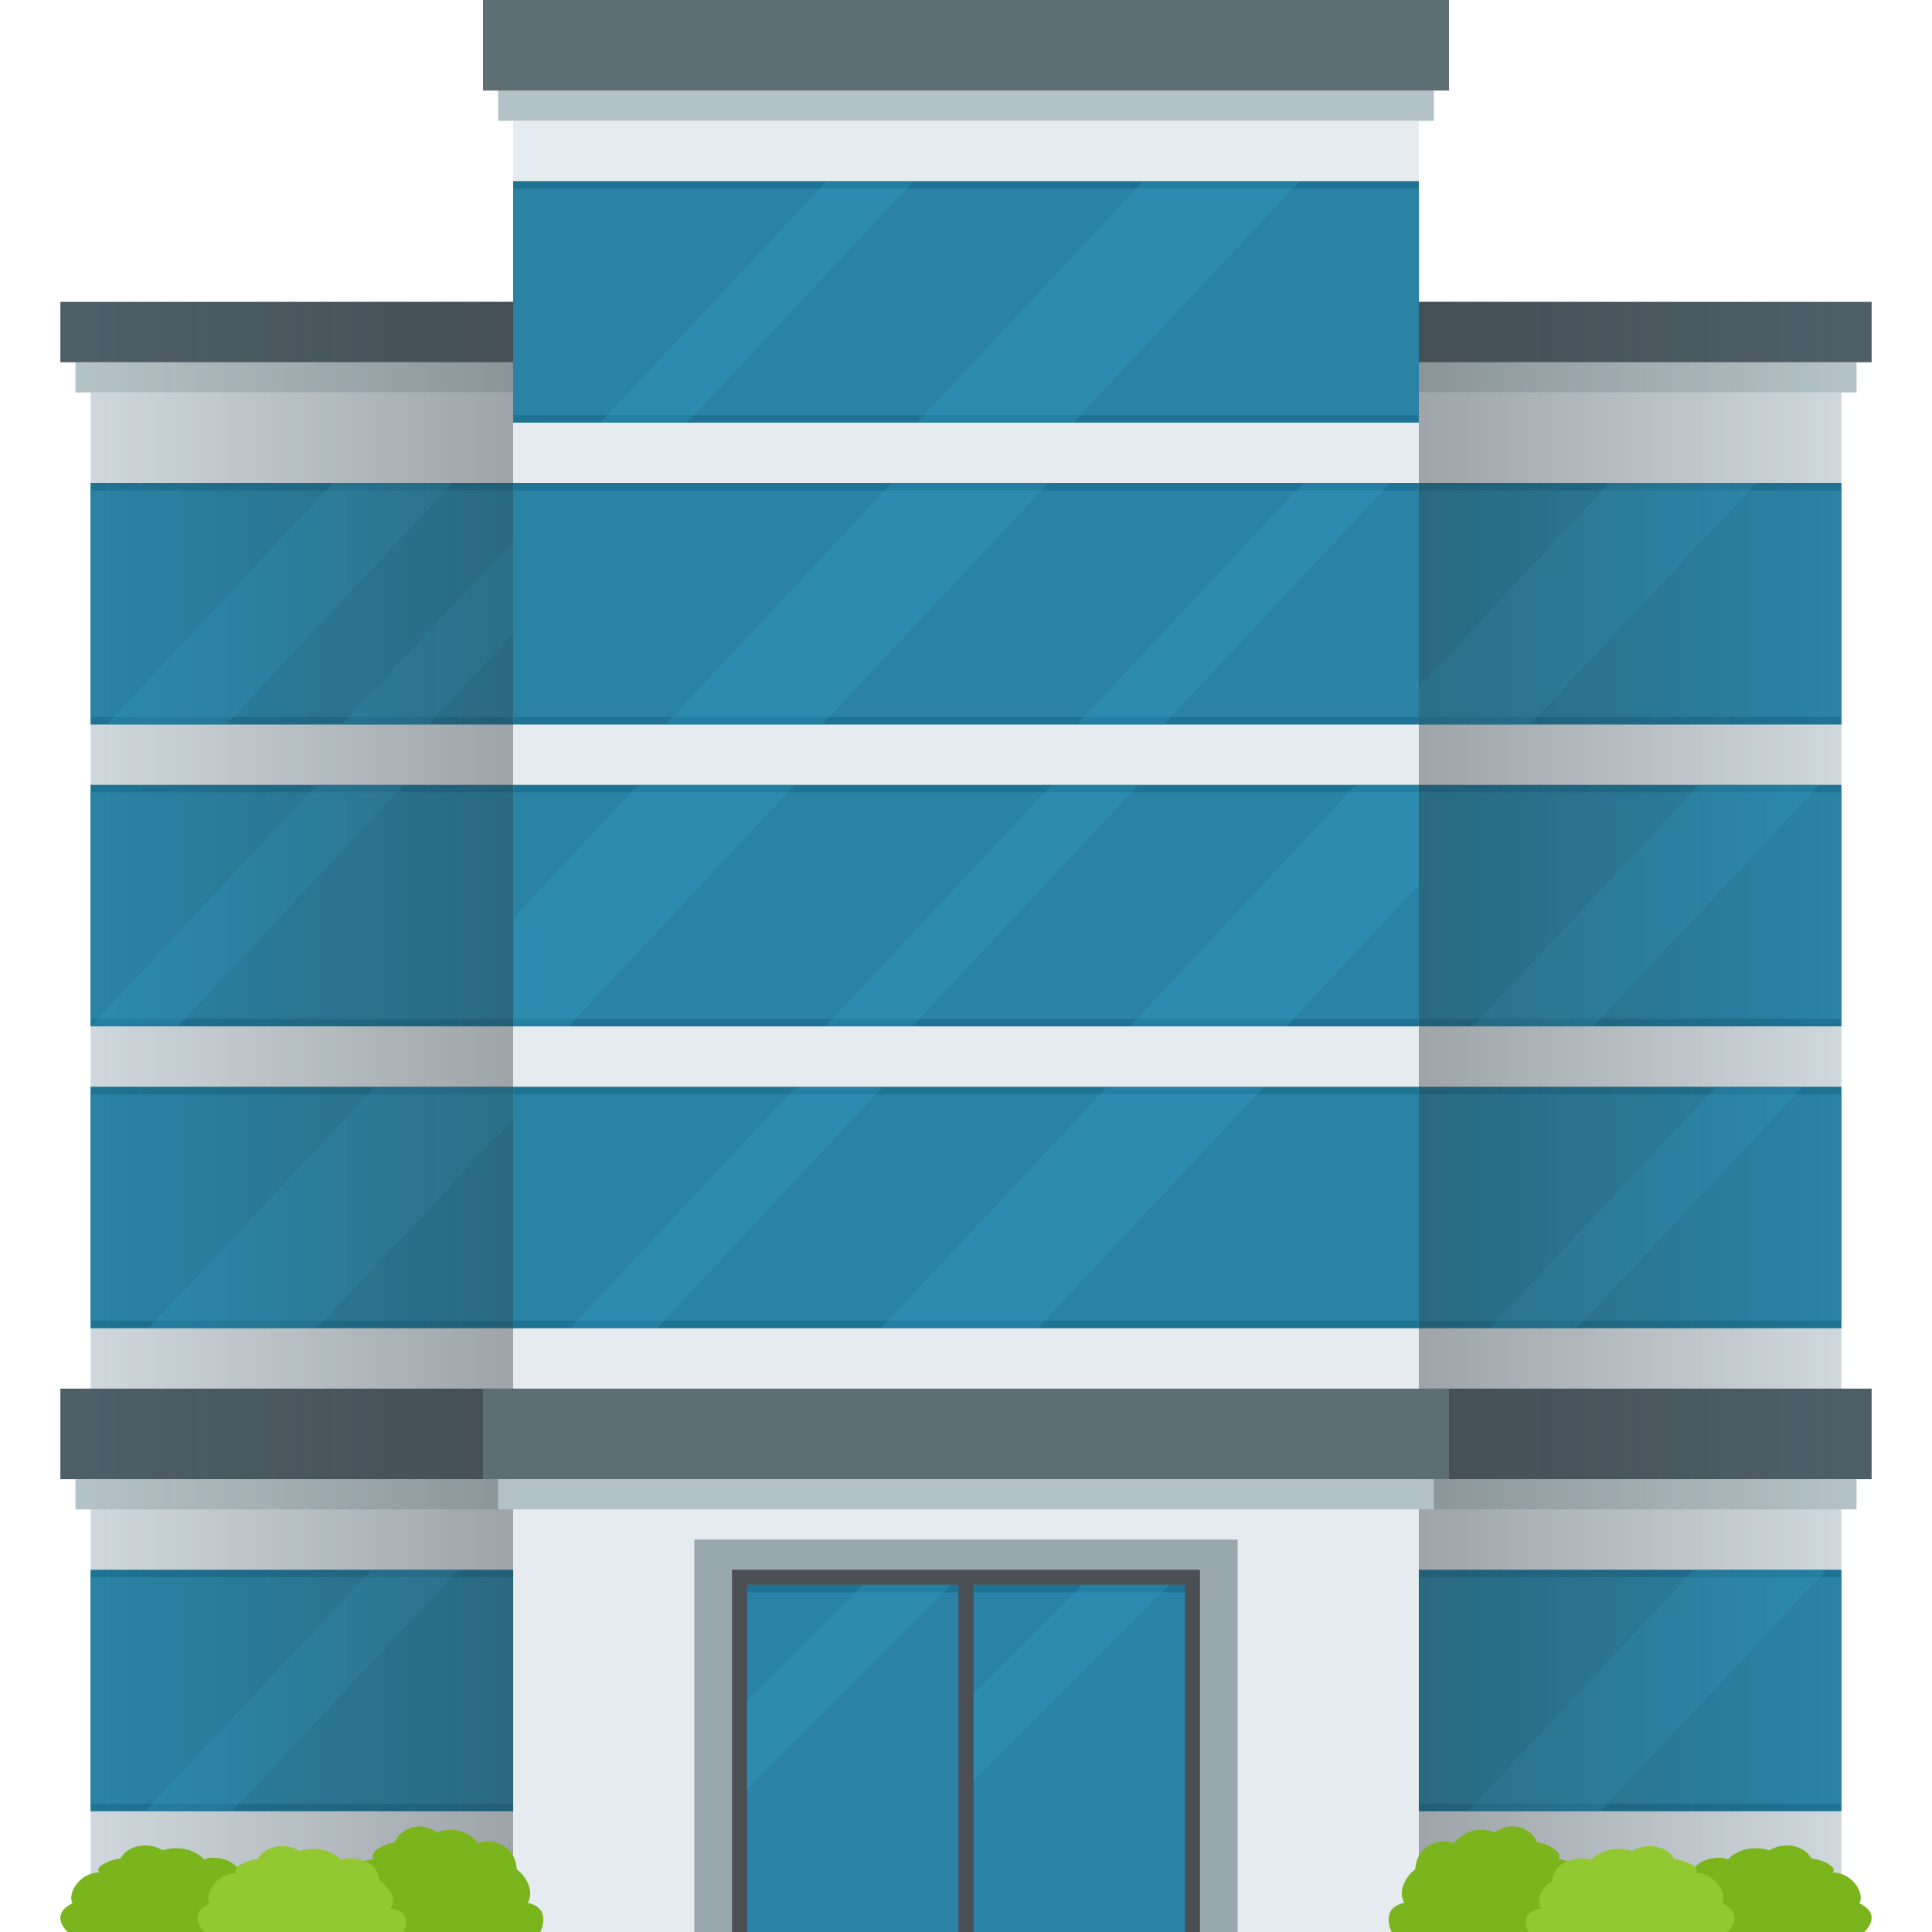
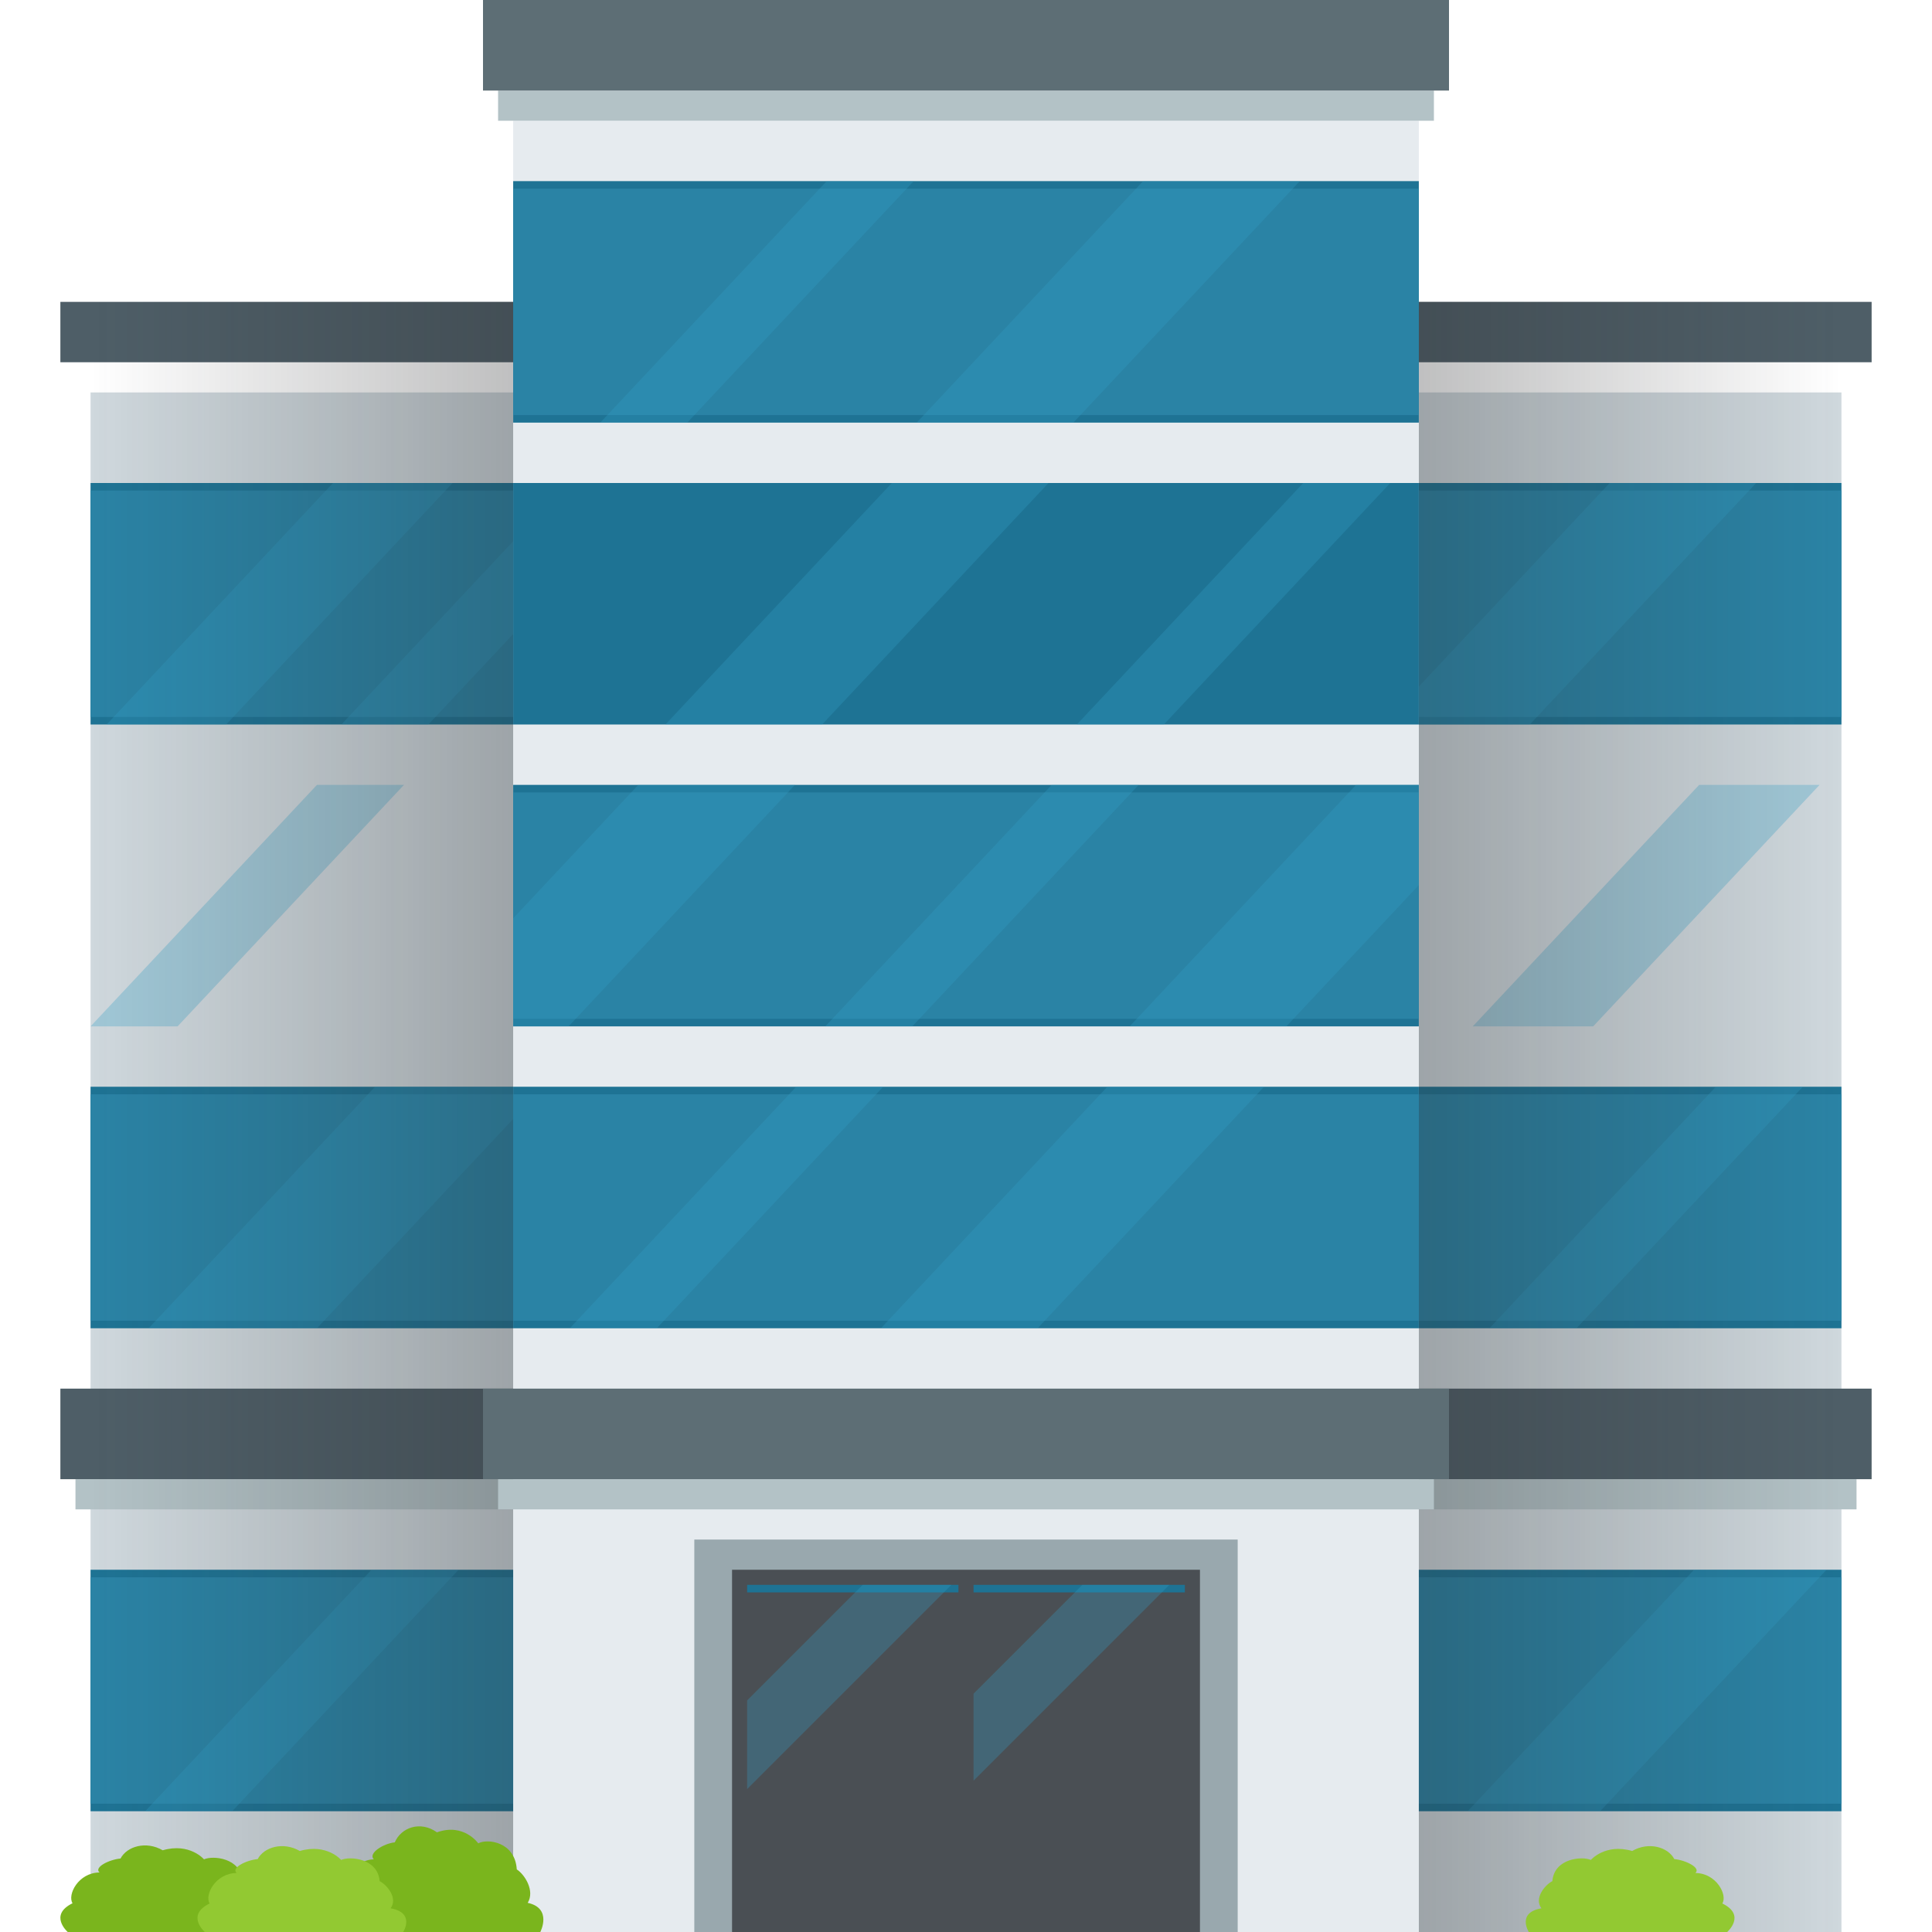
<svg xmlns="http://www.w3.org/2000/svg" xml:space="preserve" style="enable-background:new 0 0 64 64" viewBox="0 0 64 64">
  <path d="M3 13h58v51H3z" style="fill:#cfd8dd" />
  <path d="M3 16h58v8H3z" style="fill:#1e7394" />
  <path d="M3 16.25h58v7.5H3z" style="fill:#2a83a5" />
  <path d="M58.177 16h-4.855l-7.5 8h4.855zm-36.486 0h-2.882l-7.5 8h2.882zm-6.699 0h-3.96l-7.5 8h3.96z" style="opacity:.3;fill:#339ec7" />
-   <path d="M3 26h58v8H3z" style="fill:#1e7394" />
-   <path d="M3 26.25h58v7.5H3z" style="fill:#2a83a5" />
+   <path d="M3 26h58H3z" style="fill:#1e7394" />
  <path d="M60.276 26h-3.99l-7.5 8h3.99zm-46.894 0H10.5L3 34h2.882z" style="opacity:.3;fill:#339ec7" />
  <path d="M3 36h58v8H3z" style="fill:#1e7394" />
  <path d="M3 36.25h58v7.5H3z" style="fill:#2a83a5" />
  <path d="M59.722 36H56.84l-7.5 8h2.882zM18 36h-5.574l-7.5 8H10.5z" style="opacity:.3;fill:#339ec7" />
  <path d="M3 52h58v8H3z" style="fill:#1e7394" />
  <path d="M3 52.25h58v7.5H3z" style="fill:#2a83a5" />
  <path d="M60.506 52h-4.388l-7.5 8h4.388zm-45.315 0h-2.882l-7.5 8h2.882z" style="opacity:.3;fill:#339ec7" />
-   <path d="M2.5 12h59v1h-59z" style="fill:#b3c2c6" />
  <path d="M2 10h60v2H2zm0 36h60v3H2z" style="fill:#4e5e67" />
  <path d="M2.5 49h59v1h-59z" style="fill:#b3c2c6" />
  <linearGradient id="a" x1="47" x2="61" y1="37" y2="37" gradientUnits="userSpaceOnUse">
    <stop offset="0" style="stop-color:#2b2c2e;stop-opacity:.3" />
    <stop offset=".141" style="stop-color:#2b2c2e;stop-opacity:.258" />
    <stop offset="1" style="stop-color:#2b2c2e;stop-opacity:0" />
  </linearGradient>
  <path d="M47 10h14v54H47z" style="fill:url(#a)" />
  <linearGradient id="b" x1="-483.516" x2="-469.516" y1="37" y2="37" gradientTransform="matrix(-1 0 0 1 -466.516 0)" gradientUnits="userSpaceOnUse">
    <stop offset="0" style="stop-color:#2b2c2e;stop-opacity:.3" />
    <stop offset=".141" style="stop-color:#2b2c2e;stop-opacity:.258" />
    <stop offset="1" style="stop-color:#2b2c2e;stop-opacity:0" />
  </linearGradient>
  <path d="M3 10h14v54H3z" style="fill:url(#b)" />
  <path d="M17 4h30v60H17z" style="fill:#e6ebef" />
  <path d="M16.5 3h31v1h-31z" style="fill:#b3c2c6" />
  <path d="M16 0h32v3H16zm0 46h32v3H16z" style="fill:#5d6e75" />
  <path d="M16.5 49h31v1h-31z" style="fill:#b3c2c6" />
  <path d="M17 16h30v8H17z" style="fill:#1e7394" />
-   <path d="M17 16.25h30v7.5H17z" style="fill:#2a83a5" />
  <path d="M46.054 16h-2.882l-7.5 8h2.882zm-11.32 0h-5.191l-7.5 8h5.19z" style="opacity:.3;fill:#339ec7" />
  <path d="M17 26h30v8H17z" style="fill:#1e7394" />
  <path d="M17 26.25h30v7.5H17z" style="fill:#2a83a5" />
  <path d="M37.721 26h-2.882l-7.5 8h2.882zm-11.386 0h-5.19L17 30.42V34h1.835zM47 26h-2.078l-7.5 8h5.191L47 29.32z" style="opacity:.3;fill:#339ec7" />
  <path d="M17 6h30v8H17z" style="fill:#1e7394" />
  <path d="M17 6.25h30v7.5H17z" style="fill:#2a83a5" />
  <path d="M30.267 6h-2.882l-7.5 8h2.882zm12.791 0h-5.191l-7.5 8h5.19z" style="opacity:.3;fill:#339ec7" />
  <path d="M17 36h30v8H17z" style="fill:#1e7394" />
  <path d="M17 36.25h30v7.5H17z" style="fill:#2a83a5" />
  <path d="M41.873 36h-5.191l-7.5 8h5.19zm-12.615 0h-2.882l-7.5 8h2.882z" style="opacity:.3;fill:#339ec7" />
-   <path d="M49.525 60.698c-.891-.319-1.368.365-1.368.365-.295-.163-1.217-.062-1.276.864-.253.16-.61.702-.362 1.107-.827.18-.418.966-.418.966h6.571s.642-.684-.16-1.162c.178-.347-.193-1.236-.894-1.244.195-.202-.312-.522-.696-.564-.21-.493-.847-.724-1.397-.332zm9.085.595c-.891-.26-1.368.3-1.368.3-.296-.134-1.217-.05-1.276.708-.253.131-.61.574-.362.908-.827.147-.418.791-.418.791h6.571s.641-.562-.16-.952c.178-.285-.194-1.014-.894-1.02.195-.167-.312-.427-.696-.462-.21-.404-.847-.592-1.397-.273z" style="fill:#7ab51d" />
  <path d="M54.068 61.316c-.892-.259-1.369.297-1.369.297-.295-.133-1.216-.05-1.275.702-.253.129-.61.57-.363.9-.826.146-.418.785-.418.785h6.572s.641-.556-.161-.945c.178-.28-.193-1.003-.893-1.01.194-.165-.312-.425-.697-.46-.21-.4-.846-.586-1.396-.269z" style="fill:#92c932" />
  <path d="M14.475 60.698c.891-.319 1.368.365 1.368.365.295-.163 1.217-.062 1.276.864.253.16.61.702.362 1.107.826.18.418.966.418.966h-6.571s-.642-.684.16-1.162c-.178-.347.193-1.236.894-1.244-.195-.202.312-.522.696-.564.21-.493.847-.724 1.397-.332zm-9.085.595c.891-.26 1.368.3 1.368.3.296-.134 1.217-.05 1.276.708.253.131.61.574.362.908.827.147.418.791.418.791H2.243s-.641-.562.16-.952c-.178-.285.194-1.014.894-1.02-.195-.167.312-.427.696-.462.21-.404.847-.592 1.397-.273z" style="fill:#7ab51d" />
  <path d="M9.932 61.316c.892-.259 1.369.297 1.369.297.295-.133 1.216-.05 1.275.702.253.129.61.57.363.9.826.146.418.785.418.785H6.785s-.641-.556.16-.945c-.177-.28.194-1.003.894-1.01-.195-.165.312-.425.697-.46.21-.4.846-.586 1.396-.269z" style="fill:#92c932" />
  <path d="M23 51h18v13H23z" style="fill:#99a8ae" />
  <path d="M24.25 52h15.5v12h-15.5z" style="fill:#4a4f54" />
-   <path d="M24.75 52.5h7V64h-7zm7.5 0h7V64h-7z" style="fill:#2a83a5" />
  <path d="M32.25 52.5h7v.25h-7z" style="fill:#1e7394" />
  <path d="M38.738 52.5h-2.882l-3.606 3.606v2.882z" style="opacity:.3;fill:#339ec7" />
  <path d="M24.75 52.5h7v.25h-7z" style="fill:#1e7394" />
  <path d="M31.516 52.5h-2.938l-3.828 3.828v2.938z" style="opacity:.3;fill:#339ec7" />
</svg>